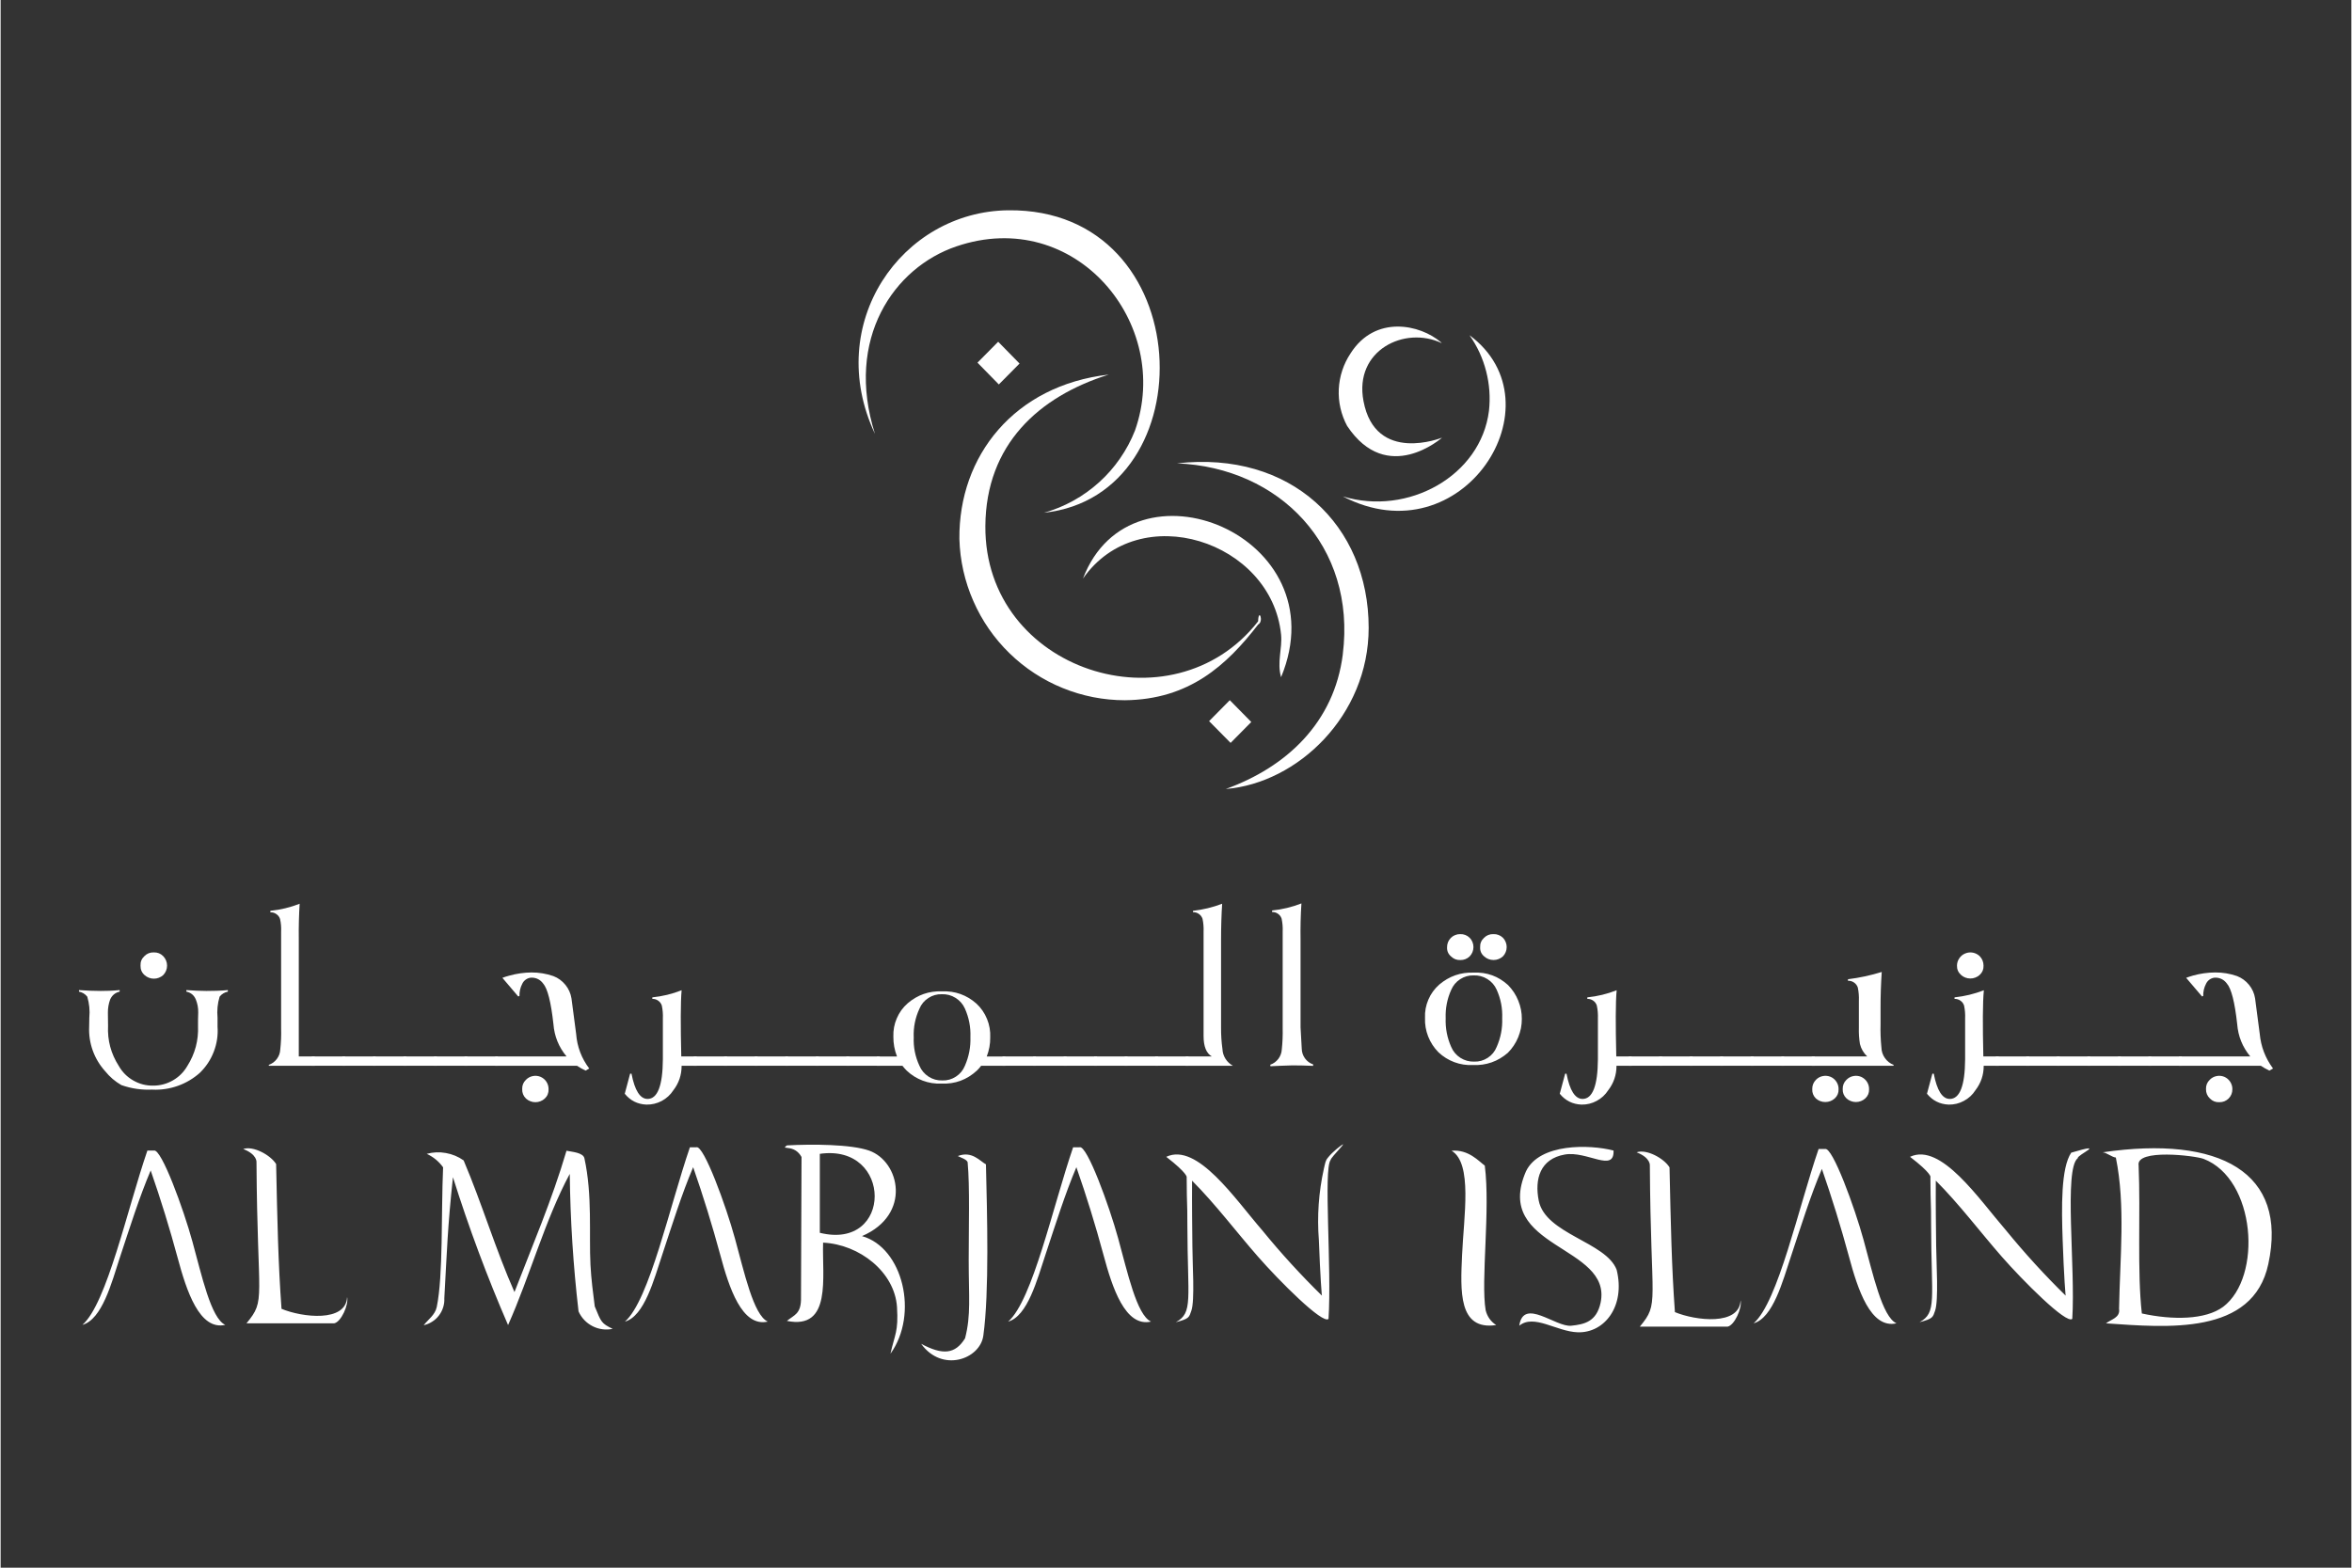
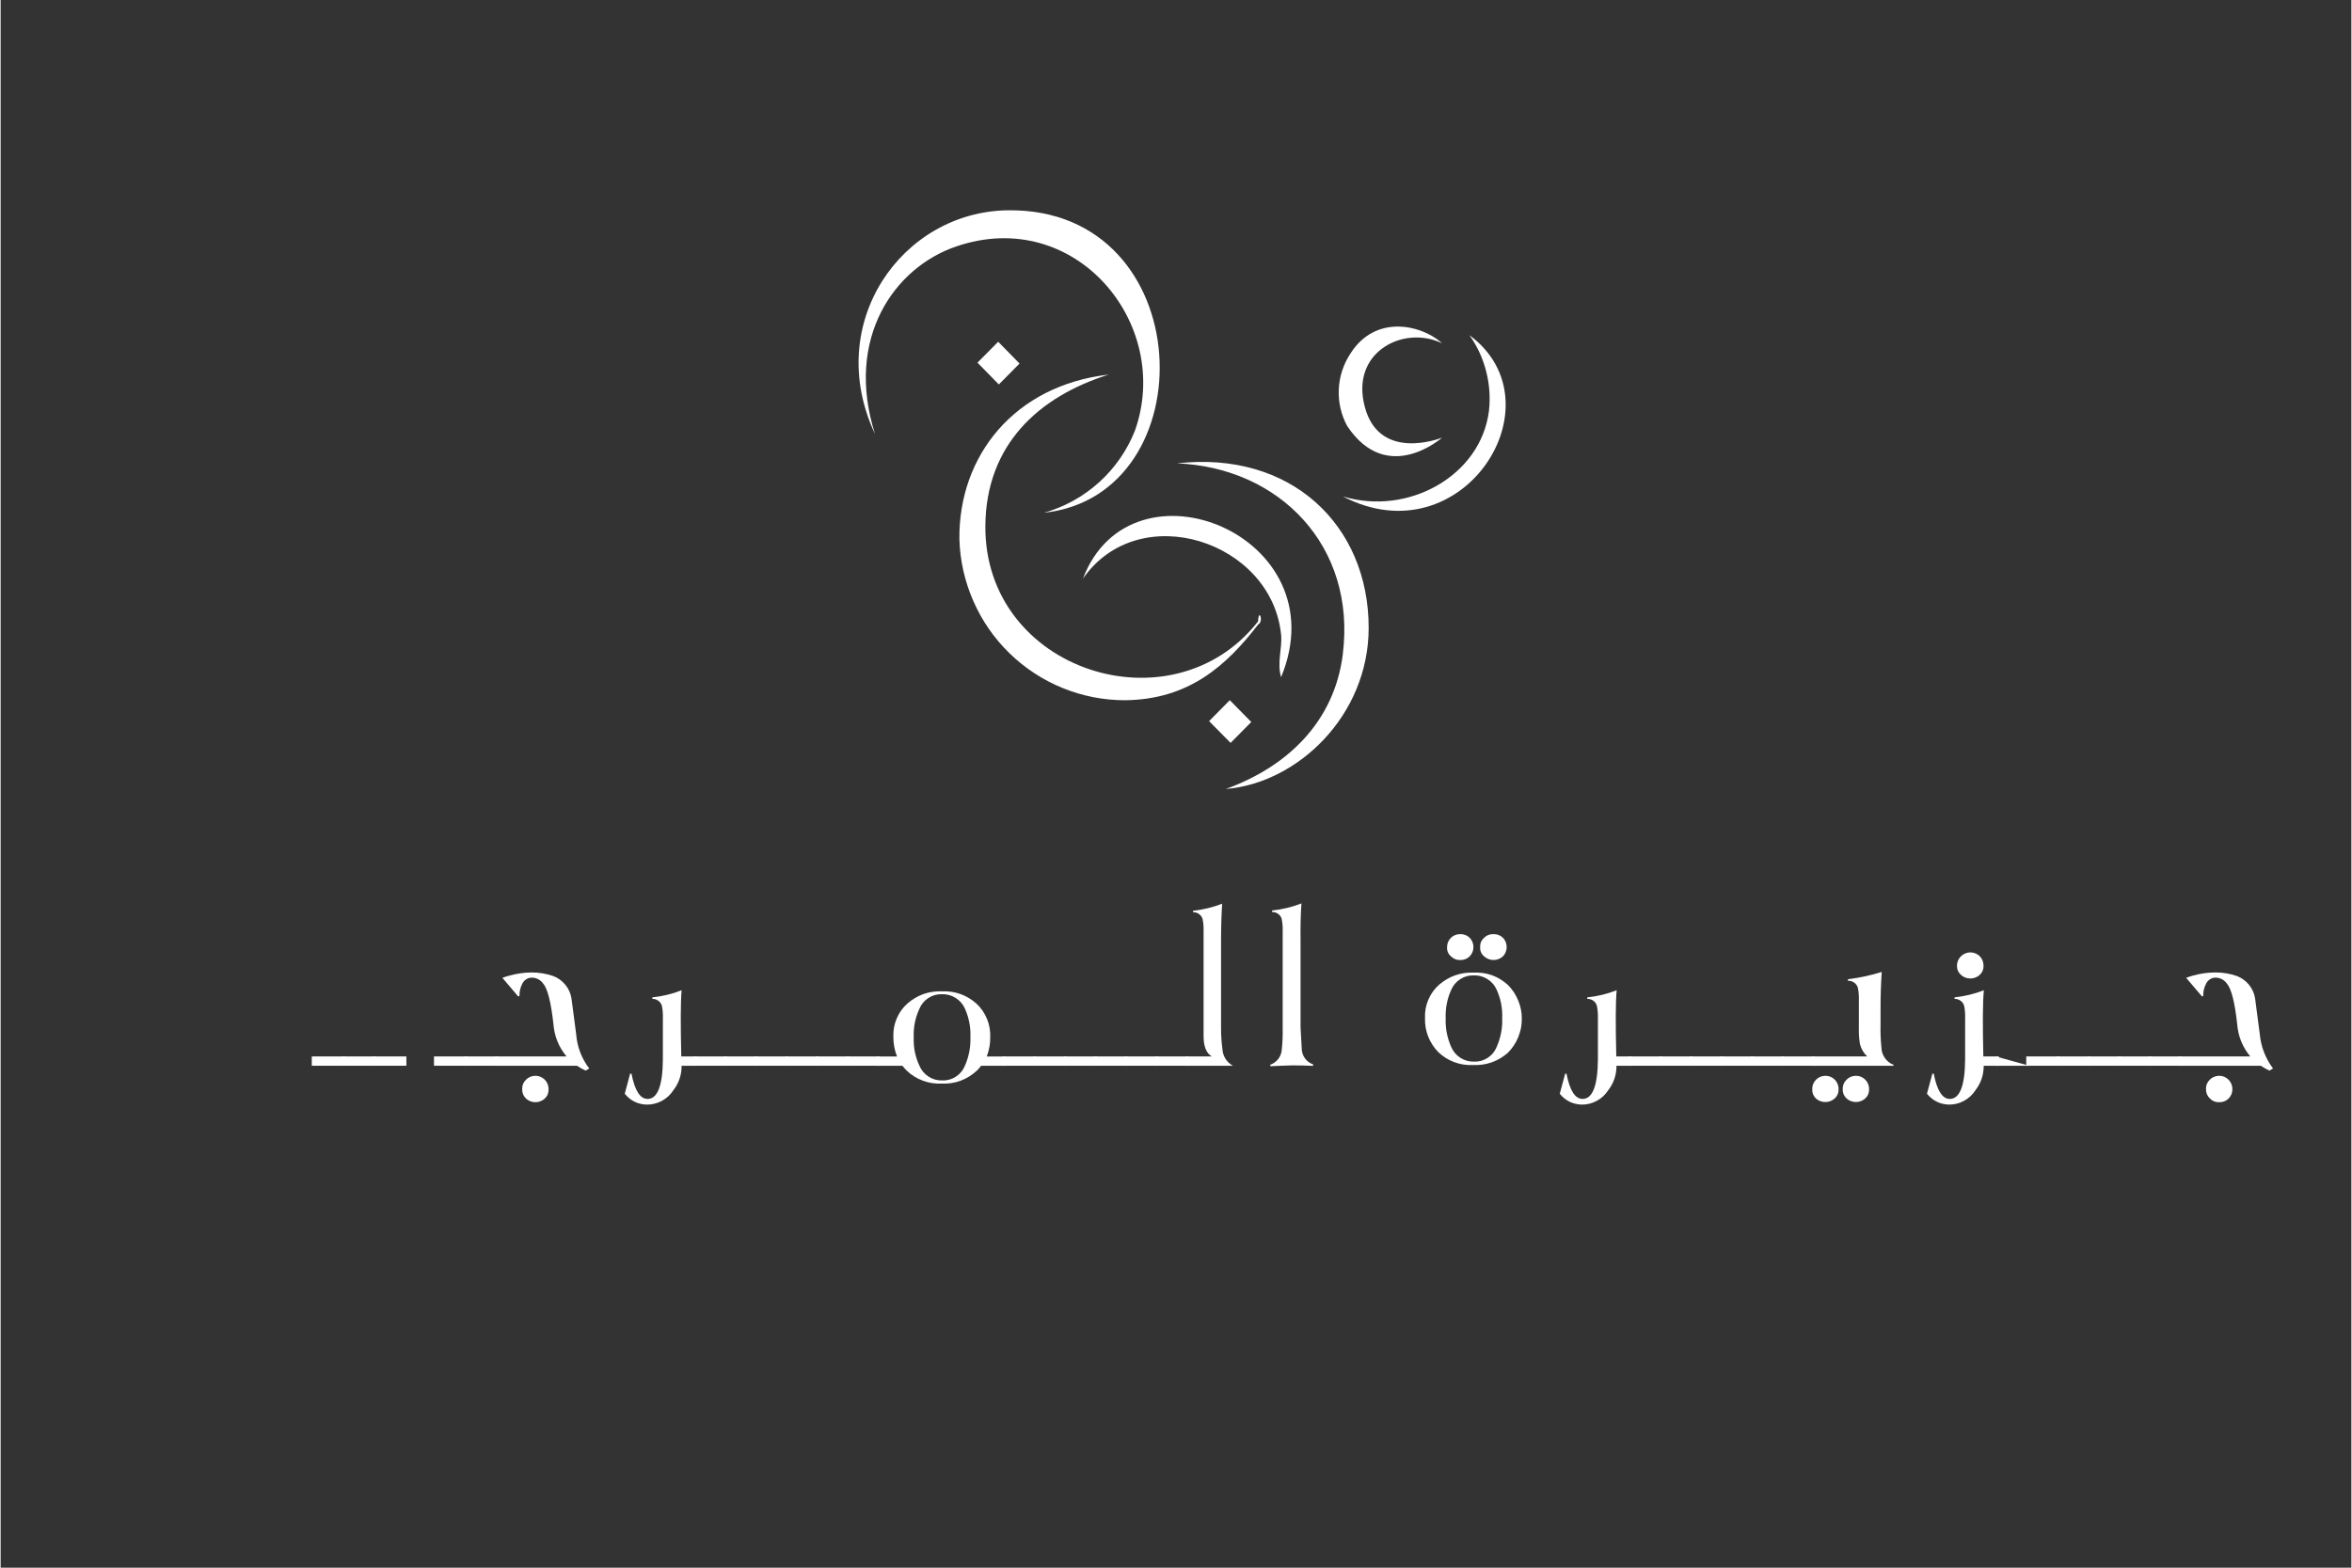
<svg xmlns="http://www.w3.org/2000/svg" width="300" zoomAndPan="magnify" viewBox="0 0 224.88 150" height="200" preserveAspectRatio="xMidYMid meet" version="1.0">
  <rect x="0" y="0" width="224.88" height="150" fill="#333333" stroke="none" />
  <defs>
    <clipPath id="715ebffeda">
-       <path d="M 7.496 86 L 217.383 86 L 217.383 130.238 L 7.496 130.238 Z M 7.496 86 " clip-rule="nonzero" />
-     </clipPath>
+       </clipPath>
    <clipPath id="f0c6a2133f">
      <path d="M 82 20.047 L 217.383 20.047 L 217.383 106 L 82 106 Z M 82 20.047 " clip-rule="nonzero" />
    </clipPath>
  </defs>
  <g clip-path="url(#715ebffeda)">
    <path fill="#ffffff" d="M 14.668 110.09 C 15.375 109.875 17.504 115.707 18.344 118.785 C 19.234 122.008 20.125 126.156 21.492 126.766 C 19.023 127.328 17.785 123.512 16.941 120.375 C 16.18 117.551 15.316 114.758 14.355 111.992 C 13.266 114.551 12.34 117.512 11.402 120.336 C 10.613 122.766 9.703 126.238 7.824 126.766 C 10.168 124.719 12.113 115.691 14.039 110.09 Z M 66.562 109.773 C 67.27 109.559 69.398 115.395 70.238 118.469 C 71.129 121.691 72.02 125.84 73.387 126.453 C 70.918 127.016 69.68 123.195 68.84 120.059 C 68.074 117.234 67.211 114.441 66.25 111.68 C 65.16 114.242 64.238 117.199 63.301 120.027 C 62.492 122.457 61.586 125.926 59.723 126.457 C 62.062 124.406 64.008 115.383 65.938 109.777 Z M 103.223 109.773 C 103.934 109.559 106.059 115.395 106.902 118.469 C 107.793 121.691 108.68 125.84 110.051 126.453 C 107.582 127.016 106.34 123.195 105.5 120.059 C 104.738 117.234 103.875 114.441 102.91 111.68 C 101.824 114.242 100.898 117.199 99.961 120.027 C 99.152 122.457 98.246 125.926 96.383 126.457 C 98.727 124.406 100.672 115.383 102.598 109.777 Z M 174.539 109.941 C 175.246 109.727 177.375 115.559 178.215 118.637 C 179.105 121.859 179.996 126.008 181.363 126.617 C 178.895 127.18 177.656 123.363 176.816 120.227 C 176.051 117.402 175.188 114.609 174.227 111.844 C 173.137 114.406 172.215 117.367 171.277 120.191 C 170.469 122.617 169.559 126.086 167.699 126.617 C 170.039 124.57 171.984 115.543 173.914 109.941 Z M 23.207 109.941 C 24.145 109.609 25.812 110.504 26.355 111.379 C 26.469 116.734 26.551 120.898 26.871 125.23 C 28.848 126.055 33.039 126.551 33.148 124.105 C 33.316 124.832 32.574 126.488 31.914 126.617 L 23.52 126.617 C 25.414 124.32 24.559 124.617 24.477 111.215 C 24.477 111.215 24.578 110.469 23.207 109.941 M 156.504 110.254 C 157.445 109.926 159.109 110.816 159.652 111.695 C 159.77 117.051 159.852 121.215 160.168 125.547 C 162.148 126.371 166.34 126.867 166.449 124.422 C 166.613 125.148 165.871 126.801 165.215 126.934 L 156.812 126.934 C 158.707 124.637 157.852 124.934 157.77 111.527 C 157.77 111.527 157.871 110.785 156.5 110.254 M 40.766 110.402 C 41.371 110.238 41.98 110.211 42.598 110.324 C 43.215 110.434 43.781 110.668 44.293 111.031 C 46.07 115.215 47.324 119.496 49.156 123.629 C 50.871 119.18 52.73 114.863 54.133 110.105 C 54.629 110.211 55.734 110.273 55.848 110.832 C 56.621 114.355 56.277 118.105 56.426 121.016 C 56.492 122.371 56.688 123.84 56.836 125 C 57.461 126.52 57.461 126.617 58.551 127.148 C 58.223 127.215 57.895 127.23 57.566 127.184 C 57.234 127.141 56.922 127.043 56.625 126.891 C 56.328 126.738 56.062 126.543 55.836 126.301 C 55.605 126.059 55.422 125.785 55.285 125.477 C 54.777 121.105 54.496 116.723 54.445 112.32 C 52.07 116.734 50.641 122.09 48.543 126.785 C 46.539 122.16 44.781 117.441 43.27 112.637 C 42.754 117.461 42.707 119.543 42.445 124.223 C 42.461 124.52 42.422 124.809 42.332 125.094 C 42.242 125.379 42.109 125.637 41.926 125.875 C 41.746 126.109 41.531 126.309 41.277 126.465 C 41.027 126.625 40.758 126.738 40.469 126.801 C 40.895 126.254 41.555 125.824 41.719 125.066 C 42.348 122.023 42.133 116.156 42.328 111.691 C 41.922 111.125 41.398 110.695 40.762 110.402 M 78.367 117.957 C 85.371 119.691 85.359 109.398 78.367 110.402 Z M 75.266 109.84 C 75.297 109.824 75.102 109.824 75.051 109.809 C 74.969 109.777 75.184 109.609 75.234 109.594 C 77.59 109.461 81.348 109.48 83.078 110.09 C 86.031 111.133 87.168 116.223 82.402 118.273 C 86.328 119.379 87.844 125.758 85.125 129.527 C 85.535 127.672 85.898 127.43 85.75 125.051 C 85.52 121.711 82.172 119.07 78.68 118.898 C 78.574 122.191 79.535 127.266 75.215 126.387 C 75.941 125.809 76.52 125.711 76.566 124.387 C 76.566 119.676 76.617 115.43 76.617 110.703 C 76.32 110.168 75.871 109.883 75.266 109.84 M 91.57 110.613 C 92.922 110.086 93.695 111.109 94.258 111.406 C 94.371 116.117 94.586 123.605 94.008 127.801 C 93.699 130.051 90.07 131.371 88.059 128.578 C 90.137 129.688 91.324 129.57 92.262 128.051 C 92.84 125.801 92.609 124.117 92.609 120.562 C 92.609 117.469 92.723 113.52 92.508 111.223 C 92.473 110.941 91.766 110.727 91.566 110.613 M 111.516 110.684 C 114.469 109.297 118.098 114.734 120.684 117.711 C 122.477 119.91 124.391 122.004 126.418 123.988 C 126.402 124.438 126.223 121.859 126.109 118.684 C 125.926 116.367 126.086 114.078 126.59 111.809 C 126.621 111.629 126.691 111.398 126.734 111.215 C 126.77 111.105 126.812 111.004 126.867 110.906 C 127.07 110.633 127.301 110.383 127.559 110.16 C 127.727 110 127.902 109.852 128.086 109.715 C 129.176 108.871 127.281 110.691 127.23 110.988 C 126.539 111.93 127.344 121.27 127.031 126.195 C 126.488 126.754 122.266 122.508 120.273 120.227 C 118.215 117.879 116.234 115.234 113.977 112.969 C 113.961 115.5 113.992 117.383 114.008 119.234 C 114.008 120.871 114.258 124.426 113.906 125.422 C 113.691 126.031 113.727 126.18 112.422 126.512 C 114.105 125.602 113.543 124.348 113.527 117.191 C 113.527 114.629 113.477 115.816 113.461 112.629 C 113.477 112.645 113.527 112.246 111.516 110.695 M 182.668 110.684 C 185.617 109.297 189.25 114.734 191.832 117.711 C 193.629 119.91 195.539 122.004 197.57 123.992 C 197.551 124.438 197.371 121.859 197.262 118.688 C 197.148 115.512 197.094 111.742 198.082 110.289 C 201.609 109.246 198.645 110.488 198.707 110.816 C 197.359 111.859 198.496 121.25 198.18 126.191 C 197.637 126.75 193.418 122.504 191.422 120.223 C 189.367 117.875 187.383 115.23 185.125 112.965 C 185.109 115.496 185.141 117.379 185.16 119.23 C 185.176 120.867 185.406 124.422 185.055 125.418 C 184.84 126.027 184.875 126.176 183.57 126.508 C 185.254 125.598 184.691 124.344 184.676 117.184 C 184.676 114.625 184.625 115.812 184.609 112.625 C 184.645 112.641 184.691 112.242 182.664 110.691 M 138.801 110.105 C 140.43 109.957 141.422 111.129 141.98 111.527 C 142.523 115.777 141.586 122.52 142.062 125.363 C 142.211 125.969 142.547 126.445 143.07 126.785 C 139.426 127.328 139.656 123.48 139.805 120.105 C 139.969 116.402 140.828 111.297 138.801 110.105 M 154.297 110.09 C 154.379 112.238 151.758 110.09 149.629 110.469 C 147.273 110.883 146.73 112.816 147.141 114.883 C 147.785 118.09 153.59 118.832 154.594 121.496 C 155.449 124.965 153.438 127.562 150.867 127.477 C 148.855 127.41 146.68 125.691 145.277 126.848 C 145.676 124.121 148.758 127.012 150.258 126.848 C 151.508 126.715 152.664 126.469 153.059 124.648 C 154.215 119.129 142.691 119.477 145.922 112.07 C 147.223 109.375 152.02 109.492 154.297 110.086 M 212.605 125.047 C 216.395 122.188 215.738 112.801 210.742 110.883 C 209.934 110.574 204.246 109.891 204.527 111.512 C 204.723 116.141 204.379 121.676 204.836 125.676 C 207.785 126.32 210.918 126.289 212.602 125.047 M 201.098 110.254 C 212.289 108.617 218.836 112.172 216.934 120.949 C 215.469 127.809 207.227 127.016 201.406 126.621 C 201.883 126.238 202.789 126.09 202.656 125.23 C 202.742 120.355 203.285 115.332 202.348 110.754 C 202.039 110.754 201.41 110.258 201.098 110.258 M 13.383 92.387 C 13.367 92.031 13.488 91.734 13.746 91.492 C 13.992 91.238 14.297 91.117 14.652 91.129 C 15.008 91.117 15.309 91.238 15.559 91.492 C 15.676 91.613 15.766 91.754 15.828 91.91 C 15.891 92.062 15.922 92.227 15.922 92.395 C 15.922 92.562 15.891 92.723 15.828 92.879 C 15.766 93.035 15.676 93.172 15.559 93.293 C 15.438 93.406 15.297 93.492 15.141 93.551 C 14.988 93.613 14.828 93.641 14.66 93.641 C 14.496 93.641 14.332 93.613 14.18 93.551 C 14.023 93.492 13.887 93.406 13.762 93.293 C 13.496 93.051 13.371 92.746 13.383 92.387 M 14.551 104.254 C 13.523 104.309 12.523 104.164 11.551 103.824 C 10.953 103.48 10.438 103.039 10.004 102.5 C 9.477 101.918 9.078 101.254 8.812 100.516 C 8.547 99.773 8.434 99.008 8.469 98.223 C 8.469 97.922 8.484 97.645 8.484 97.379 C 8.551 96.695 8.484 96.023 8.289 95.363 C 8.082 95.105 7.816 94.945 7.496 94.883 L 7.496 94.734 C 8.203 94.785 8.898 94.816 9.574 94.816 C 10.086 94.816 10.68 94.801 11.387 94.734 L 11.387 94.883 C 10.961 94.98 10.66 95.23 10.48 95.629 C 10.328 96.039 10.258 96.461 10.262 96.898 C 10.262 97.328 10.277 97.742 10.277 98.156 C 10.211 99.543 10.555 100.82 11.301 101.988 C 11.637 102.578 12.098 103.043 12.684 103.379 C 13.273 103.719 13.906 103.883 14.582 103.875 C 15.258 103.879 15.891 103.711 16.477 103.375 C 17.062 103.039 17.523 102.578 17.863 101.992 C 18.602 100.82 18.941 99.539 18.883 98.156 C 18.883 97.727 18.883 97.312 18.902 96.898 C 18.914 96.461 18.836 96.035 18.672 95.629 C 18.5 95.223 18.199 94.973 17.77 94.883 L 17.77 94.734 C 18.477 94.785 19.121 94.816 19.684 94.816 C 20.355 94.816 21.031 94.801 21.738 94.734 L 21.738 94.883 C 21.418 94.949 21.152 95.109 20.949 95.363 C 20.75 96.023 20.688 96.695 20.75 97.379 L 20.75 98.223 C 20.809 99.051 20.691 99.852 20.391 100.629 C 20.094 101.402 19.648 102.078 19.051 102.656 C 18.434 103.203 17.734 103.617 16.957 103.895 C 16.18 104.172 15.375 104.293 14.551 104.262 M 25.664 101.973 L 25.648 101.891 C 25.961 101.781 26.223 101.594 26.422 101.324 C 26.625 101.055 26.734 100.754 26.75 100.418 C 26.824 99.75 26.852 99.078 26.832 98.402 L 26.832 89.148 C 26.855 88.734 26.82 88.328 26.73 87.926 C 26.664 87.73 26.543 87.574 26.371 87.457 C 26.199 87.34 26.012 87.285 25.805 87.297 L 25.805 87.148 C 26.77 87.051 27.703 86.824 28.605 86.473 C 28.543 87.465 28.504 88.637 28.523 89.961 L 28.523 101.082 L 30.059 101.082 L 30.059 101.973 L 25.656 101.973 Z M 25.664 101.973 " fill-opacity="1" fill-rule="nonzero" />
  </g>
  <path fill="#ffffff" d="M 29.766 101.082 L 32.965 101.082 L 32.965 101.973 L 29.766 101.973 Z M 29.766 101.082 " fill-opacity="1" fill-rule="nonzero" />
  <path fill="#ffffff" d="M 32.684 101.082 L 35.883 101.082 L 35.883 101.973 L 32.684 101.973 Z M 32.684 101.082 " fill-opacity="1" fill-rule="nonzero" />
  <path fill="#ffffff" d="M 35.621 101.082 L 38.816 101.082 L 38.816 101.973 L 35.621 101.973 Z M 35.621 101.082 " fill-opacity="1" fill-rule="nonzero" />
-   <path fill="#ffffff" d="M 38.539 101.082 L 41.734 101.082 L 41.734 101.973 L 38.539 101.973 Z M 38.539 101.082 " fill-opacity="1" fill-rule="nonzero" />
  <path fill="#ffffff" d="M 41.457 101.082 L 44.652 101.082 L 44.652 101.973 L 41.457 101.973 Z M 41.457 101.082 " fill-opacity="1" fill-rule="nonzero" />
  <path fill="#ffffff" d="M 44.375 101.082 L 47.57 101.082 L 47.57 101.973 L 44.375 101.973 Z M 44.375 101.082 " fill-opacity="1" fill-rule="nonzero" />
  <path fill="#ffffff" d="M 49.895 104.207 C 49.883 103.855 50.004 103.555 50.258 103.312 C 50.441 103.129 50.656 103.012 50.91 102.961 C 51.164 102.91 51.406 102.934 51.645 103.031 C 51.883 103.133 52.074 103.293 52.215 103.508 C 52.355 103.727 52.422 103.965 52.418 104.223 C 52.43 104.574 52.309 104.871 52.055 105.113 C 51.934 105.227 51.793 105.312 51.637 105.371 C 51.484 105.434 51.324 105.461 51.156 105.461 C 50.992 105.461 50.832 105.434 50.676 105.371 C 50.52 105.312 50.383 105.227 50.258 105.113 C 50.004 104.863 49.883 104.562 49.895 104.207 M 56.309 102.238 L 55.961 102.438 C 55.676 102.305 55.398 102.148 55.137 101.973 L 47.309 101.973 L 47.309 101.082 L 54.137 101.082 C 53.391 100.184 52.973 99.152 52.883 97.988 C 52.652 95.887 52.324 94.586 51.895 94.102 C 51.637 93.754 51.289 93.566 50.855 93.543 C 50.652 93.535 50.461 93.586 50.289 93.695 C 50.113 93.805 49.984 93.949 49.898 94.137 C 49.711 94.5 49.625 94.887 49.633 95.297 L 49.516 95.344 L 48 93.562 C 48.219 93.477 48.445 93.406 48.676 93.348 C 49.367 93.156 50.07 93.055 50.785 93.047 C 51.504 93.047 52.199 93.16 52.879 93.395 C 53.336 93.57 53.719 93.852 54.027 94.23 C 54.336 94.609 54.531 95.043 54.609 95.527 C 54.758 96.668 54.906 97.797 55.055 98.918 C 55.148 100.148 55.566 101.254 56.309 102.238 M 65.113 101.082 L 66.594 101.082 L 66.594 101.973 L 65.145 101.973 C 65.148 102.848 64.887 103.629 64.355 104.32 C 64.07 104.758 63.703 105.094 63.246 105.34 C 62.789 105.582 62.301 105.699 61.781 105.691 C 60.934 105.656 60.242 105.312 59.707 104.652 L 60.219 102.734 L 60.352 102.734 C 60.66 104.336 61.176 105.148 61.887 105.148 C 62.84 105.148 63.336 103.891 63.352 101.363 L 63.352 97.441 C 63.371 97.027 63.336 96.613 63.25 96.207 C 63.184 96.012 63.066 95.859 62.898 95.742 C 62.73 95.625 62.547 95.57 62.344 95.578 L 62.344 95.43 C 63.309 95.332 64.242 95.105 65.145 94.75 C 65.043 95.926 65.043 98.043 65.113 101.082 " fill-opacity="1" fill-rule="nonzero" />
  <path fill="#ffffff" d="M 66.297 101.082 L 69.496 101.082 L 69.496 101.973 L 66.297 101.973 Z M 66.297 101.082 " fill-opacity="1" fill-rule="nonzero" />
  <path fill="#ffffff" d="M 69.215 101.082 L 72.414 101.082 L 72.414 101.973 L 69.215 101.973 Z M 69.215 101.082 " fill-opacity="1" fill-rule="nonzero" />
  <path fill="#ffffff" d="M 72.133 101.082 L 75.332 101.082 L 75.332 101.973 L 72.133 101.973 Z M 72.133 101.082 " fill-opacity="1" fill-rule="nonzero" />
  <path fill="#ffffff" d="M 75.066 101.082 L 78.266 101.082 L 78.266 101.973 L 75.066 101.973 Z M 75.066 101.082 " fill-opacity="1" fill-rule="nonzero" />
  <path fill="#ffffff" d="M 77.984 101.082 L 81.184 101.082 L 81.184 101.973 L 77.984 101.973 Z M 77.984 101.082 " fill-opacity="1" fill-rule="nonzero" />
  <path fill="#ffffff" d="M 80.902 101.082 L 84.102 101.082 L 84.102 101.973 L 80.902 101.973 Z M 80.902 101.082 " fill-opacity="1" fill-rule="nonzero" />
  <path fill="#ffffff" d="M 87.352 99.23 C 87.309 100.188 87.492 101.102 87.895 101.973 C 88.082 102.41 88.375 102.758 88.773 103.016 C 89.172 103.273 89.609 103.391 90.086 103.379 C 90.555 103.395 90.988 103.273 91.383 103.016 C 91.781 102.758 92.066 102.41 92.246 101.973 C 92.629 101.098 92.805 100.184 92.773 99.23 C 92.809 98.277 92.633 97.371 92.246 96.5 C 92.051 96.07 91.75 95.727 91.348 95.477 C 90.945 95.227 90.508 95.113 90.035 95.129 C 89.57 95.117 89.141 95.238 88.75 95.492 C 88.359 95.746 88.074 96.086 87.895 96.52 C 87.496 97.379 87.316 98.281 87.348 99.23 M 94.344 101.086 L 96.121 101.086 L 96.121 101.977 L 93.797 101.977 C 93.672 102.145 93.535 102.297 93.387 102.441 C 92.426 103.324 91.297 103.738 89.992 103.68 C 89.379 103.707 88.785 103.613 88.211 103.398 C 87.637 103.184 87.125 102.863 86.68 102.441 C 86.535 102.293 86.395 102.141 86.27 101.977 L 83.82 101.977 L 83.82 101.086 L 85.75 101.086 C 85.512 100.473 85.395 99.84 85.402 99.184 C 85.383 98.578 85.488 97.992 85.73 97.434 C 85.969 96.875 86.316 96.395 86.773 95.996 C 87.719 95.188 88.812 94.809 90.051 94.855 C 91.309 94.805 92.406 95.195 93.348 96.027 C 93.797 96.445 94.133 96.934 94.363 97.5 C 94.594 98.066 94.695 98.656 94.668 99.266 C 94.676 99.895 94.562 100.5 94.336 101.086 " fill-opacity="1" fill-rule="nonzero" />
  <path fill="#ffffff" d="M 95.84 101.082 L 99.039 101.082 L 99.039 101.973 L 95.84 101.973 Z M 95.84 101.082 " fill-opacity="1" fill-rule="nonzero" />
  <path fill="#ffffff" d="M 98.773 101.082 L 101.973 101.082 L 101.973 101.973 L 98.773 101.973 Z M 98.773 101.082 " fill-opacity="1" fill-rule="nonzero" />
  <path fill="#ffffff" d="M 101.691 101.082 L 104.891 101.082 L 104.891 101.973 L 101.691 101.973 Z M 101.691 101.082 " fill-opacity="1" fill-rule="nonzero" />
  <path fill="#ffffff" d="M 104.609 101.082 L 107.809 101.082 L 107.809 101.973 L 104.609 101.973 Z M 104.609 101.082 " fill-opacity="1" fill-rule="nonzero" />
  <path fill="#ffffff" d="M 107.527 101.082 L 110.727 101.082 L 110.727 101.973 L 107.527 101.973 Z M 107.527 101.082 " fill-opacity="1" fill-rule="nonzero" />
  <path fill="#ffffff" d="M 110.445 101.082 L 113.645 101.082 L 113.645 101.973 L 110.445 101.973 Z M 110.445 101.082 " fill-opacity="1" fill-rule="nonzero" />
  <path fill="#ffffff" d="M 113.363 101.082 L 115.867 101.082 C 115.34 100.781 115.078 100.121 115.078 99.133 L 115.078 89.148 C 115.098 88.73 115.062 88.316 114.977 87.91 C 114.91 87.715 114.793 87.562 114.625 87.445 C 114.457 87.328 114.273 87.273 114.066 87.281 L 114.066 87.148 C 115.023 87.043 115.953 86.816 116.855 86.473 C 116.789 87.496 116.75 88.656 116.75 89.961 L 116.75 98.324 C 116.746 99.012 116.789 99.695 116.883 100.375 C 116.898 100.711 116.996 101.023 117.176 101.309 C 117.355 101.594 117.594 101.816 117.887 101.977 L 113.363 101.977 Z M 121.473 102.023 L 121.457 101.875 C 121.773 101.766 122.031 101.574 122.234 101.309 C 122.434 101.039 122.543 100.738 122.562 100.402 C 122.633 99.734 122.66 99.062 122.645 98.387 L 122.645 89.129 C 122.664 88.715 122.629 88.301 122.543 87.895 C 122.477 87.699 122.359 87.547 122.191 87.43 C 122.023 87.312 121.836 87.258 121.633 87.266 L 121.633 87.117 C 122.598 87.02 123.531 86.793 124.438 86.441 C 124.363 87.602 124.336 88.762 124.355 89.926 L 124.355 98.289 C 124.422 99.465 124.457 100.148 124.469 100.34 C 124.477 100.68 124.578 100.988 124.777 101.266 C 124.977 101.539 125.238 101.734 125.559 101.844 L 125.559 101.984 C 124.863 101.953 124.207 101.938 123.578 101.938 C 122.723 101.969 122.027 101.984 121.469 102.02 M 141.535 90.633 C 141.52 90.281 141.641 89.984 141.898 89.742 C 142.148 89.488 142.449 89.367 142.805 89.379 C 143.156 89.367 143.457 89.484 143.715 89.727 C 143.828 89.844 143.918 89.98 143.98 90.137 C 144.043 90.289 144.074 90.449 144.074 90.617 C 144.074 90.785 144.043 90.945 143.98 91.098 C 143.918 91.254 143.828 91.391 143.715 91.508 C 143.59 91.621 143.453 91.707 143.297 91.766 C 143.141 91.828 142.98 91.855 142.816 91.855 C 142.648 91.855 142.488 91.828 142.332 91.766 C 142.18 91.707 142.039 91.621 141.918 91.508 C 141.648 91.281 141.52 90.988 141.535 90.633 M 138.371 90.633 C 138.371 90.465 138.398 90.305 138.461 90.148 C 138.523 89.996 138.617 89.859 138.734 89.738 C 138.852 89.621 138.988 89.531 139.141 89.469 C 139.297 89.406 139.457 89.375 139.625 89.379 C 139.973 89.367 140.277 89.484 140.531 89.727 C 140.648 89.844 140.738 89.98 140.801 90.137 C 140.863 90.289 140.895 90.453 140.895 90.617 C 140.895 90.785 140.863 90.945 140.801 91.102 C 140.738 91.254 140.648 91.391 140.531 91.512 C 140.281 91.75 139.984 91.863 139.641 91.859 C 139.293 91.871 138.996 91.754 138.75 91.512 C 138.48 91.281 138.355 90.988 138.371 90.633 M 138.238 97.426 C 138.203 98.383 138.379 99.297 138.766 100.172 C 138.953 100.609 139.246 100.957 139.645 101.215 C 140.047 101.469 140.484 101.59 140.961 101.578 C 141.43 101.594 141.863 101.473 142.262 101.215 C 142.656 100.957 142.941 100.609 143.117 100.172 C 143.504 99.297 143.68 98.383 143.645 97.426 C 143.684 96.477 143.508 95.566 143.117 94.699 C 142.926 94.266 142.625 93.926 142.223 93.676 C 141.82 93.426 141.383 93.312 140.91 93.328 C 140.445 93.316 140.016 93.441 139.625 93.691 C 139.234 93.945 138.949 94.289 138.766 94.715 C 138.379 95.578 138.203 96.484 138.238 97.426 M 136.262 97.395 C 136.234 96.785 136.344 96.203 136.582 95.645 C 136.82 95.086 137.172 94.605 137.629 94.203 C 138.582 93.398 139.68 93.016 140.926 93.062 C 142.18 93.008 143.273 93.406 144.207 94.254 C 144.414 94.469 144.602 94.699 144.77 94.953 C 144.934 95.203 145.07 95.465 145.184 95.746 C 145.297 96.023 145.383 96.309 145.441 96.605 C 145.496 96.898 145.527 97.195 145.523 97.496 C 145.523 97.797 145.496 98.094 145.438 98.391 C 145.375 98.684 145.289 98.969 145.176 99.246 C 145.062 99.523 144.922 99.789 144.754 100.039 C 144.59 100.289 144.402 100.52 144.188 100.734 C 143.227 101.566 142.113 101.957 140.844 101.906 C 140.234 101.934 139.645 101.844 139.07 101.633 C 138.5 101.418 137.988 101.102 137.547 100.684 C 137.113 100.246 136.789 99.742 136.562 99.172 C 136.34 98.602 136.238 98.008 136.262 97.395 M 154.562 101.082 L 156.031 101.082 L 156.031 101.973 L 154.578 101.973 C 154.582 102.848 154.316 103.629 153.785 104.32 C 153.504 104.754 153.137 105.094 152.684 105.336 C 152.23 105.582 151.746 105.699 151.23 105.691 C 150.383 105.656 149.688 105.312 149.152 104.652 L 149.668 102.734 L 149.797 102.734 C 150.105 104.336 150.621 105.148 151.332 105.148 C 152.289 105.148 152.781 103.891 152.801 101.363 L 152.801 97.441 C 152.816 97.027 152.785 96.613 152.695 96.207 C 152.629 96.012 152.516 95.859 152.348 95.742 C 152.18 95.625 151.992 95.57 151.789 95.578 L 151.789 95.43 C 152.754 95.332 153.688 95.105 154.594 94.75 C 154.488 95.926 154.488 98.043 154.559 101.082 " fill-opacity="1" fill-rule="nonzero" />
  <path fill="#ffffff" d="M 155.746 101.082 L 158.945 101.082 L 158.945 101.973 L 155.746 101.973 Z M 155.746 101.082 " fill-opacity="1" fill-rule="nonzero" />
  <path fill="#ffffff" d="M 158.664 101.082 L 161.863 101.082 L 161.863 101.973 L 158.664 101.973 Z M 158.664 101.082 " fill-opacity="1" fill-rule="nonzero" />
  <path fill="#ffffff" d="M 161.582 101.082 L 164.781 101.082 L 164.781 101.973 L 161.582 101.973 Z M 161.582 101.082 " fill-opacity="1" fill-rule="nonzero" />
  <path fill="#ffffff" d="M 164.5 101.082 L 167.699 101.082 L 167.699 101.973 L 164.5 101.973 Z M 164.5 101.082 " fill-opacity="1" fill-rule="nonzero" />
  <path fill="#ffffff" d="M 167.418 101.082 L 170.617 101.082 L 170.617 101.973 L 167.418 101.973 Z M 167.418 101.082 " fill-opacity="1" fill-rule="nonzero" />
  <path fill="#ffffff" d="M 170.352 101.082 L 173.551 101.082 L 173.551 101.973 L 170.352 101.973 Z M 170.352 101.082 " fill-opacity="1" fill-rule="nonzero" />
  <path fill="#ffffff" d="M 176.219 104.207 C 176.211 103.855 176.332 103.555 176.582 103.312 C 176.766 103.129 176.98 103.012 177.234 102.961 C 177.488 102.91 177.734 102.934 177.973 103.031 C 178.207 103.133 178.398 103.293 178.539 103.508 C 178.68 103.727 178.746 103.965 178.742 104.223 C 178.754 104.57 178.633 104.859 178.379 105.098 C 178.258 105.211 178.117 105.297 177.965 105.355 C 177.809 105.414 177.648 105.445 177.48 105.445 C 177.316 105.445 177.156 105.414 177 105.355 C 176.844 105.297 176.707 105.211 176.582 105.098 C 176.328 104.855 176.207 104.559 176.219 104.207 M 173.305 104.207 C 173.301 103.855 173.422 103.559 173.664 103.312 C 173.848 103.129 174.062 103.012 174.316 102.961 C 174.57 102.91 174.816 102.934 175.055 103.031 C 175.293 103.133 175.48 103.293 175.621 103.508 C 175.762 103.727 175.832 103.965 175.824 104.223 C 175.836 104.57 175.715 104.859 175.461 105.098 C 175.203 105.328 174.902 105.445 174.555 105.445 C 174.211 105.445 173.906 105.328 173.648 105.098 C 173.406 104.852 173.289 104.555 173.305 104.207 M 173.27 101.082 L 178.562 101.082 C 178.215 100.75 177.984 100.355 177.867 99.891 C 177.785 99.375 177.75 98.859 177.766 98.336 L 177.766 95.758 C 177.785 95.332 177.75 94.906 177.664 94.488 C 177.594 94.285 177.473 94.125 177.301 94.008 C 177.125 93.887 176.934 93.832 176.723 93.844 L 176.723 93.695 C 177.82 93.559 178.898 93.328 179.953 93 C 179.875 94.172 179.836 95.344 179.84 96.52 L 179.84 98.008 C 179.82 98.75 179.848 99.488 179.922 100.223 C 179.93 100.594 180.043 100.93 180.254 101.234 C 180.469 101.539 180.746 101.758 181.094 101.891 L 181.074 101.977 L 173.258 101.977 L 173.258 101.082 Z M 187.152 92.387 C 187.156 92.129 187.23 91.898 187.375 91.688 C 187.52 91.477 187.711 91.32 187.945 91.227 C 188.184 91.129 188.426 91.105 188.676 91.152 C 188.926 91.203 189.145 91.316 189.328 91.492 C 189.57 91.746 189.691 92.051 189.691 92.402 C 189.703 92.75 189.582 93.043 189.328 93.277 C 189.203 93.391 189.066 93.477 188.91 93.535 C 188.754 93.598 188.594 93.625 188.43 93.625 C 188.262 93.625 188.102 93.598 187.945 93.535 C 187.793 93.477 187.652 93.391 187.531 93.277 C 187.27 93.039 187.141 92.742 187.152 92.387 M 189.672 101.082 L 191.156 101.082 L 191.156 101.973 L 189.707 101.973 C 189.711 102.848 189.445 103.629 188.914 104.32 C 188.637 104.754 188.27 105.094 187.812 105.336 C 187.359 105.582 186.875 105.699 186.359 105.691 C 185.512 105.656 184.82 105.312 184.281 104.652 L 184.797 102.734 L 184.93 102.734 C 185.238 104.336 185.75 105.148 186.461 105.148 C 187.418 105.148 187.914 103.891 187.93 101.363 L 187.93 97.441 C 187.949 97.027 187.914 96.613 187.828 96.207 C 187.762 96.012 187.645 95.859 187.477 95.742 C 187.309 95.625 187.121 95.57 186.918 95.578 L 186.918 95.43 C 187.883 95.328 188.816 95.102 189.723 94.75 C 189.605 95.926 189.605 98.043 189.672 101.082 " fill-opacity="1" fill-rule="nonzero" />
-   <path fill="#ffffff" d="M 190.859 101.082 L 194.059 101.082 L 194.059 101.973 L 190.859 101.973 Z M 190.859 101.082 " fill-opacity="1" fill-rule="nonzero" />
+   <path fill="#ffffff" d="M 190.859 101.082 L 194.059 101.973 L 190.859 101.973 Z M 190.859 101.082 " fill-opacity="1" fill-rule="nonzero" />
  <path fill="#ffffff" d="M 193.777 101.082 L 196.977 101.082 L 196.977 101.973 L 193.777 101.973 Z M 193.777 101.082 " fill-opacity="1" fill-rule="nonzero" />
  <path fill="#ffffff" d="M 196.695 101.082 L 199.895 101.082 L 199.895 101.973 L 196.695 101.973 Z M 196.695 101.082 " fill-opacity="1" fill-rule="nonzero" />
  <path fill="#ffffff" d="M 199.629 101.082 L 202.828 101.082 L 202.828 101.973 L 199.629 101.973 Z M 199.629 101.082 " fill-opacity="1" fill-rule="nonzero" />
  <path fill="#ffffff" d="M 202.547 101.082 L 205.746 101.082 L 205.746 101.973 L 202.547 101.973 Z M 202.547 101.082 " fill-opacity="1" fill-rule="nonzero" />
  <path fill="#ffffff" d="M 205.465 101.082 L 208.664 101.082 L 208.664 101.973 L 205.465 101.973 Z M 205.465 101.082 " fill-opacity="1" fill-rule="nonzero" />
  <g clip-path="url(#f0c6a2133f)">
    <path fill="#ffffff" d="M 210.973 104.207 C 210.961 103.855 211.082 103.555 211.336 103.312 C 211.516 103.129 211.734 103.012 211.984 102.961 C 212.238 102.91 212.484 102.934 212.723 103.031 C 212.961 103.133 213.148 103.293 213.289 103.508 C 213.43 103.727 213.5 103.965 213.496 104.223 C 213.496 104.57 213.375 104.867 213.133 105.113 C 212.883 105.352 212.586 105.469 212.242 105.461 C 211.895 105.477 211.598 105.359 211.352 105.113 C 211.094 104.867 210.965 104.562 210.973 104.207 M 217.383 102.238 L 217.035 102.438 C 216.75 102.305 216.477 102.148 216.215 101.973 L 208.383 101.973 L 208.383 101.082 L 215.207 101.082 C 214.465 100.184 214.047 99.152 213.957 97.988 C 213.727 95.887 213.395 94.586 212.965 94.102 C 212.707 93.754 212.363 93.566 211.926 93.543 C 211.723 93.535 211.535 93.586 211.359 93.695 C 211.188 93.805 211.059 93.949 210.973 94.137 C 210.785 94.5 210.699 94.887 210.707 95.293 L 210.594 95.344 L 209.074 93.559 C 209.273 93.492 209.488 93.41 209.734 93.344 C 210.426 93.152 211.129 93.051 211.844 93.047 C 212.562 93.043 213.262 93.156 213.938 93.391 C 214.395 93.57 214.777 93.848 215.086 94.227 C 215.398 94.609 215.59 95.039 215.668 95.523 C 215.816 96.664 215.969 97.793 216.113 98.914 C 216.227 100.141 216.652 101.246 217.383 102.234 M 91.422 23.578 C 102.812 19.691 112.125 31 108.516 41.195 C 108.141 42.145 107.664 43.035 107.082 43.871 C 106.504 44.707 105.836 45.469 105.082 46.148 C 104.324 46.832 103.504 47.418 102.613 47.91 C 101.723 48.402 100.789 48.789 99.812 49.062 C 115.457 47.379 114.699 19.906 96.383 20.121 C 86.195 20.238 78.68 30.949 83.641 41.512 C 80.754 32.402 85.453 25.609 91.422 23.578 " fill-opacity="1" fill-rule="nonzero" />
  </g>
  <path fill="#ffffff" d="M 91.719 51.578 C 91.746 52.602 91.875 53.609 92.098 54.609 C 92.324 55.609 92.641 56.574 93.055 57.512 C 93.465 58.449 93.961 59.34 94.543 60.18 C 95.125 61.02 95.785 61.797 96.516 62.508 C 97.25 63.223 98.043 63.859 98.898 64.418 C 99.754 64.977 100.652 65.449 101.598 65.832 C 102.543 66.219 103.52 66.508 104.52 66.707 C 105.523 66.902 106.535 67 107.555 67 C 113.703 66.934 117.281 63.66 120.297 59.758 C 120.875 59.449 120.332 58.109 120.297 59.449 C 112.105 69.945 94.102 64.211 94.203 50.328 C 94.258 42.551 99.301 37.941 106.012 35.84 C 96.98 36.867 91.637 43.625 91.719 51.578 " fill-opacity="1" fill-rule="nonzero" />
  <path fill="#ffffff" d="M 128.398 62.602 C 127.574 69.164 122.973 73.41 117.203 75.492 C 124.078 74.93 130.871 68.465 130.871 60.07 C 130.871 50.234 123.418 43.094 112.539 44.336 C 122.332 44.73 129.699 52.25 128.395 62.598 " fill-opacity="1" fill-rule="nonzero" />
  <path fill="#ffffff" d="M 103.539 55.363 C 108.918 47.641 121.59 51.773 122.492 60.715 C 122.625 62.039 122.082 63.359 122.492 64.797 C 128.117 51.23 108.172 43.164 103.539 55.363 M 140.516 32.074 C 149.336 38.586 139.84 53.461 128.398 47.496 C 134.613 49.395 141.602 45.543 142.379 39.312 C 142.52 38.031 142.43 36.77 142.109 35.52 C 141.789 34.273 141.258 33.125 140.516 32.074 " fill-opacity="1" fill-rule="nonzero" />
  <path fill="#ffffff" d="M 137.859 32.832 C 134.332 31.148 129.453 33.512 130.375 38.371 C 131.512 44.453 137.891 41.875 137.891 41.875 C 137.891 41.875 132.648 46.535 128.809 40.75 C 128.52 40.215 128.309 39.645 128.172 39.047 C 128.035 38.449 127.984 37.848 128.012 37.234 C 128.043 36.625 128.152 36.027 128.344 35.445 C 128.535 34.863 128.801 34.32 129.141 33.809 C 131.496 30.105 135.801 31.035 137.793 32.754 Z M 93.449 34.699 L 95.492 36.785 L 97.473 34.785 L 95.43 32.699 Z M 115.605 69 L 117.664 71.082 L 119.641 69.082 L 117.586 66.996 Z M 115.605 69 " fill-opacity="1" fill-rule="nonzero" />
</svg>